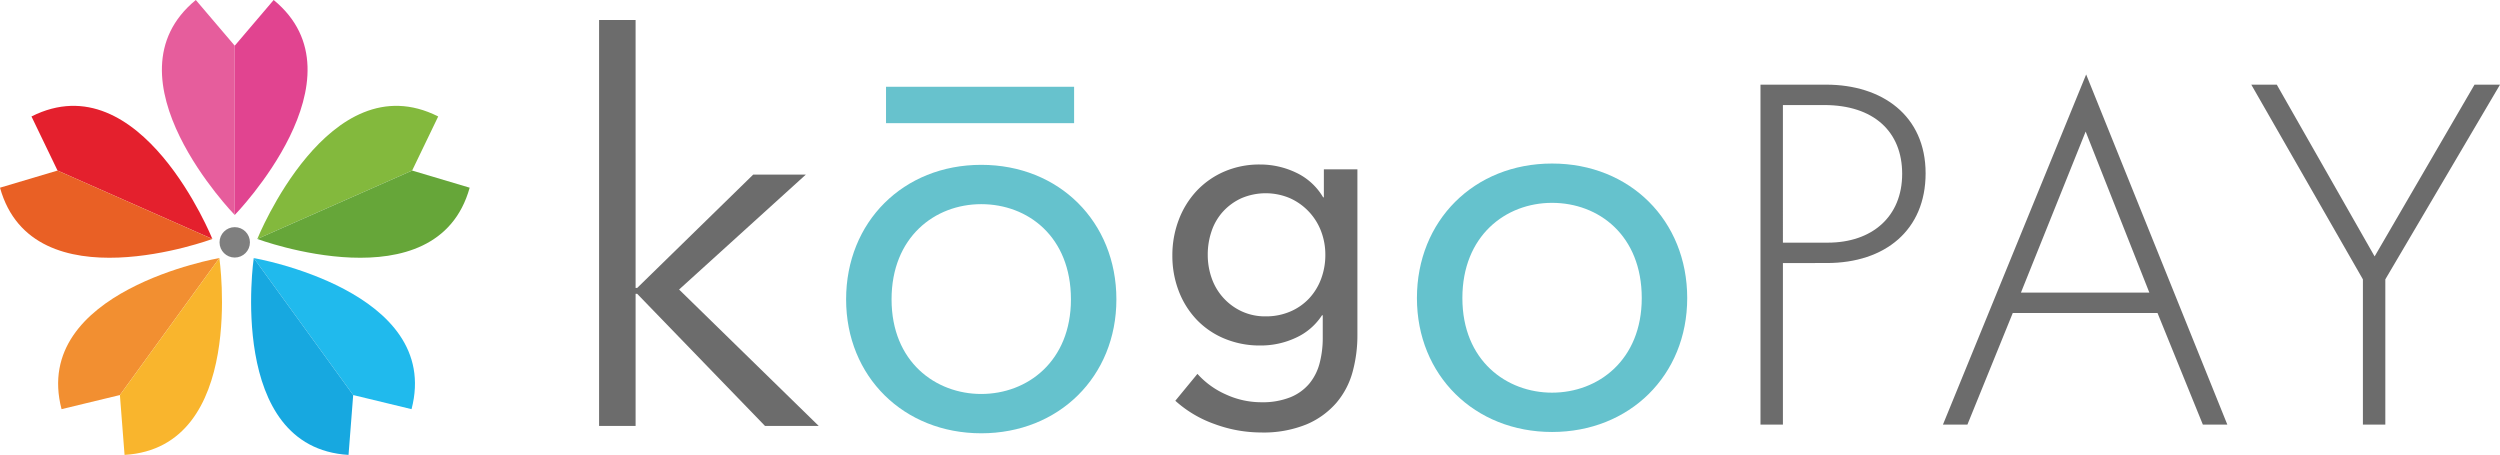
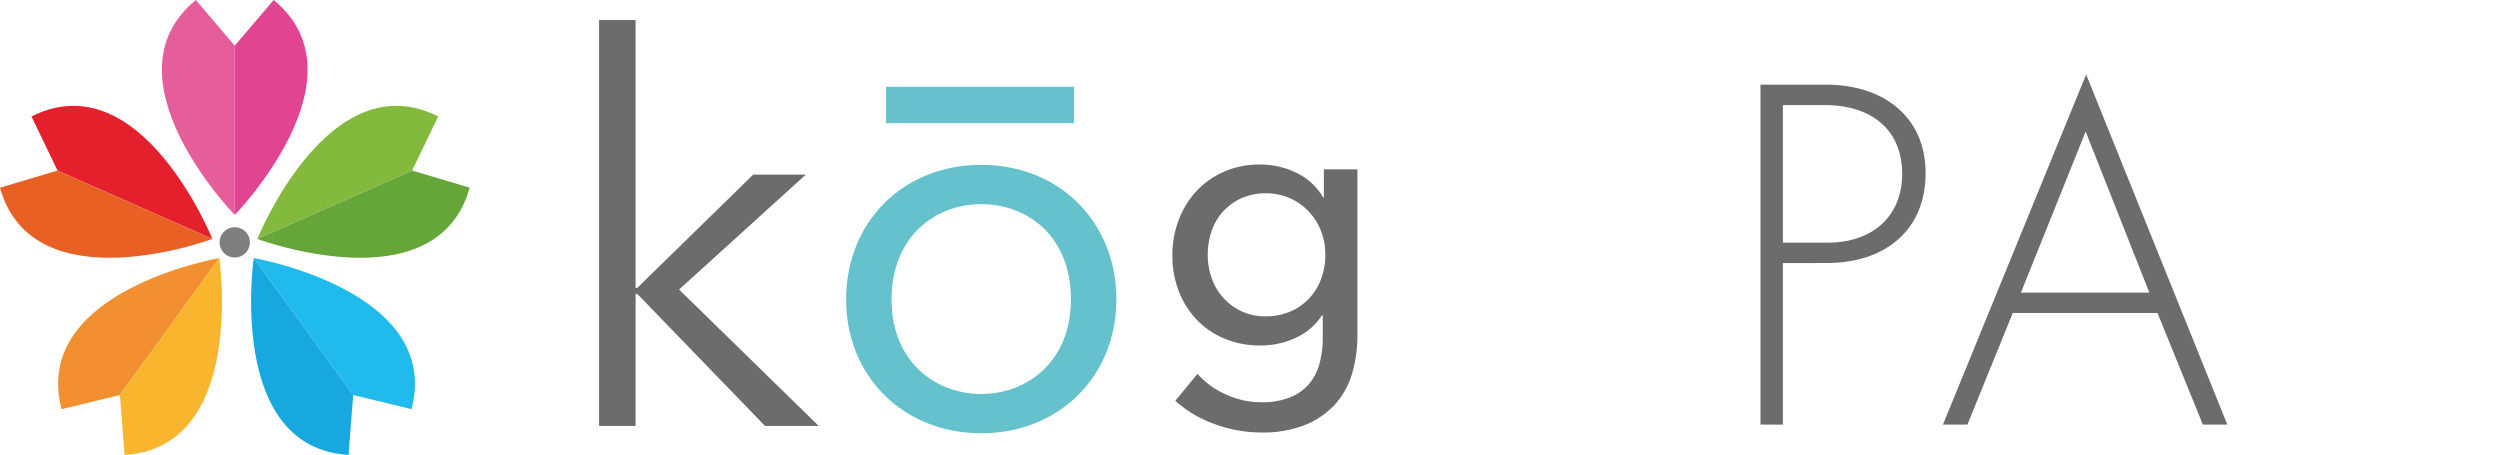
<svg xmlns="http://www.w3.org/2000/svg" xmlns:ns1="http://sodipodi.sourceforge.net/DTD/sodipodi-0.dtd" xmlns:ns2="http://www.inkscape.org/namespaces/inkscape" id="Layer_1" data-name="Layer 1" viewBox="0 0 274.787 50" version="1.1" ns1:docname="logo-kogopay.svg" width="274.787" height="50" ns2:version="0.92.4 (5da689c313, 2019-01-14)">
  <ns1:namedview pagecolor="#ffffff" bordercolor="#666666" borderopacity="1" objecttolerance="10" gridtolerance="10" guidetolerance="10" ns2:pageopacity="0" ns2:pageshadow="2" ns2:window-width="1920" ns2:window-height="1009" id="namedview47" showgrid="false" fit-margin-top="0" fit-margin-left="0" fit-margin-right="0" fit-margin-bottom="0" ns2:zoom="0.5223975" ns2:cx="36.370772" ns2:cy="49.98325" ns2:window-x="1912" ns2:window-y="-8" ns2:window-maximized="1" ns2:current-layer="Layer_1" />
  <defs id="defs4">
    <style id="style2">.cls-1{fill:#6c6c6c;}.cls-2{fill:#65c2cd;}.cls-3{fill:none;stroke:#67c2cd;stroke-width:8px;}.cls-14,.cls-3{stroke-miterlimit:10;}.cls-4{fill:#e65d9c;}.cls-5{fill:#e14490;}.cls-6{fill:#83b93d;}.cls-7{fill:#66a639;}.cls-8{fill:#e4202d;}.cls-9{fill:#e96025;}.cls-10{fill:#20baed;}.cls-11{fill:#17a8e0;}.cls-12{fill:#f28f31;}.cls-13{fill:#f9b52d;}.cls-14{fill:#7f7f7f;stroke:#7f7f7f;}</style>
  </defs>
  <title id="title6">logo-kogopay</title>
  <path class="cls-1" d="m 69.862,31.646 h 0.177 L 82.787,19.193 h 5.784 L 74.642,31.823 89.988,46.815 H 84.085 L 70.039,32.296 H 69.862 V 46.815 H 65.848 V 2.195 h 4.013 z" id="path8" ns2:connector-curvature="0" style="fill:#6c6c6c;stroke-width:0.5" />
  <path class="cls-2" d="m 93,32.905 c 0,-8.507 6.279,-14.787 14.854,-14.787 8.575,0 14.854,6.279 14.854,14.787 0,8.508 -6.347,14.72 -14.854,14.72 -8.507,0 -14.854,-6.212 -14.854,-14.72 z m 4.996,0 c 0,6.887 4.861,10.398 9.858,10.398 5.064,0 9.858,-3.579 9.858,-10.398 0,-6.887 -4.726,-10.465 -9.858,-10.465 -5.132,0 -9.858,3.646 -9.858,10.465 z" id="path10" ns2:connector-curvature="0" style="fill:#65c2cd;stroke-width:0.5" />
  <line class="cls-3" x1="97.387" y1="11.537" x2="118.06" y2="11.537" id="line12" style="fill:none;stroke:#67c2cd;stroke-width:4.001px;stroke-miterlimit:10" />
  <path class="cls-1" d="m 195.968,28.912 v 17.758 h -2.465 V 9.305 h 7.226 c 6.106,0 10.924,3.361 10.924,9.747 0,6.218 -4.425,9.859 -10.867,9.859 z m 0,-2.241 h 4.929 c 4.874,0 8.179,-2.857 8.179,-7.563 0,-4.65 -3.137,-7.562 -8.571,-7.562 h -4.538 z" id="path14" ns2:connector-curvature="0" style="fill:#6c6c6c;stroke-width:0.5" />
  <path class="cls-1" d="m 237.142,34.402 h -15.909 l -4.986,12.268 h -2.689 l 15.741,-38.485 15.517,38.485 h -2.689 z m -0.896,-2.24 -7.002,-17.702 -7.114,17.702 z" id="path16" ns2:connector-curvature="0" style="fill:#6c6c6c;stroke-width:0.5" />
-   <path class="cls-1" d="M 259.718,30.705 247.45,9.305 h 2.801 L 261.006,28.184 271.986,9.305 h 2.801 l -12.604,21.399 v 15.965 h -2.465 z" id="path18" ns2:connector-curvature="0" style="fill:#6c6c6c;stroke-width:0.5" />
  <path class="cls-1" d="m 131.616,41.093 a 9.162,9.162 0 0 0 3.14,2.269 9.31,9.31 0 0 0 3.869,0.851 8.247,8.247 0 0 0 3.201,-0.547 5.359,5.359 0 0 0 2.086,-1.499 5.809,5.809 0 0 0 1.134,-2.248 10.884,10.884 0 0 0 0.344,-2.795 v -2.472 h -0.081 a 6.764,6.764 0 0 1 -2.876,2.472 9.086,9.086 0 0 1 -3.889,0.851 10.056,10.056 0 0 1 -3.991,-0.77 8.961,8.961 0 0 1 -3.059,-2.107 9.462,9.462 0 0 1 -1.945,-3.14 10.74,10.74 0 0 1 -0.689,-3.869 10.907,10.907 0 0 1 0.689,-3.889 9.65,9.65 0 0 1 1.945,-3.181 9.113,9.113 0 0 1 3.039,-2.147 9.695,9.695 0 0 1 3.97,-0.79 9.135,9.135 0 0 1 3.95,0.891 6.803,6.803 0 0 1 2.978,2.715 h 0.081 v -3.079 h 3.687 v 18.231 a 15.223,15.223 0 0 1 -0.527,4.031 8.775,8.775 0 0 1 -1.783,3.403 8.956,8.956 0 0 1 -3.282,2.37 12.498,12.498 0 0 1 -5.024,0.891 14.81,14.81 0 0 1 -5.044,-0.911 12.835,12.835 0 0 1 -4.355,-2.573 z m 1.134,-13.086 a 7.635,7.635 0 0 0 0.427,2.552 6.292,6.292 0 0 0 3.271,3.646 6.105,6.105 0 0 0 2.683,0.567 6.692,6.692 0 0 0 2.682,-0.527 6.128,6.128 0 0 0 2.073,-1.438 6.431,6.431 0 0 0 1.32,-2.147 7.433,7.433 0 0 0 0.468,-2.653 7.163,7.163 0 0 0 -0.468,-2.593 6.502,6.502 0 0 0 -3.413,-3.626 6.803,6.803 0 0 0 -5.345,0 6.254,6.254 0 0 0 -2.012,1.458 6.076,6.076 0 0 0 -1.26,2.147 7.94,7.94 0 0 0 -0.427,2.613 z" id="path20" ns2:connector-curvature="0" style="fill:#6c6c6c;stroke-width:0.5" />
-   <path class="cls-2" d="m 155.741,32.761 c 0,-8.507 6.279,-14.786 14.855,-14.786 8.575,0 14.854,6.279 14.854,14.786 0,8.508 -6.347,14.72 -14.854,14.72 -8.508,0 -14.855,-6.212 -14.855,-14.72 z m 4.996,0 c 0,6.887 4.861,10.398 9.858,10.398 5.064,0 9.858,-3.579 9.858,-10.398 0,-6.887 -4.727,-10.465 -9.858,-10.465 -5.132,0 -9.858,3.646 -9.858,10.465 z" id="path22" ns2:connector-curvature="0" style="fill:#65c2cd;stroke-width:0.5" />
  <path class="cls-4" d="m 25.801,23.629 c 0,0 -14.683,-15.085 -4.279,-23.629 l 4.279,5.024 z" id="path24" ns2:connector-curvature="0" style="fill:#e65d9c;stroke-width:0.5" />
  <path class="cls-5" d="m 25.801,23.629 c 0,0 14.683,-15.085 4.279,-23.629 l -4.279,5.024 z" id="path26" ns2:connector-curvature="0" style="fill:#e14490;stroke-width:0.5" />
  <path class="cls-6" d="m 28.281,26.266 c 0,0 7.863,-19.527 19.884,-13.465 l -2.865,5.945 z" id="path28" ns2:connector-curvature="0" style="fill:#83b93d;stroke-width:0.5" />
  <path class="cls-7" d="m 28.281,26.266 c 0,0 19.732,7.333 23.343,-5.636 l -6.325,-1.884 z" id="path30" ns2:connector-curvature="0" style="fill:#66a639;stroke-width:0.5" />
  <path class="cls-8" d="m 23.343,26.266 c 0,0 -7.863,-19.527 -19.884,-13.465 l 2.865,5.945 z" id="path32" ns2:connector-curvature="0" style="fill:#e4202d;stroke-width:0.5" />
  <path class="cls-9" d="m 23.343,26.266 c 0,0 -19.732,7.333 -23.343,-5.636 l 6.325,-1.884 z" id="path34" ns2:connector-curvature="0" style="fill:#e96025;stroke-width:0.5" />
  <path class="cls-10" d="m 27.89,28.364 c 0,0 20.744,3.582 17.345,16.608 l -6.414,-1.551 z" id="path36" ns2:connector-curvature="0" style="fill:#20baed;stroke-width:0.5" />
  <path class="cls-11" d="m 27.89,28.364 c 0,0 -3.02,20.833 10.419,21.636 l 0.512,-6.579 z" id="path38" ns2:connector-curvature="0" style="fill:#17a8e0;stroke-width:0.5" />
  <path class="cls-12" d="m 24.11,28.364 c 0,0 -20.744,3.582 -17.345,16.608 l 6.414,-1.551 z" id="path40" ns2:connector-curvature="0" style="fill:#f28f31;stroke-width:0.5" />
  <path class="cls-13" d="m 24.11,28.364 c 0,0 3.02,20.833 -10.419,21.636 L 13.179,43.421 Z" id="path42" ns2:connector-curvature="0" style="fill:#f9b52d;stroke-width:0.5" />
  <circle class="cls-14" cx="25.801" cy="26.638" r="1.421" id="circle44" style="fill:#7f7f7f;stroke:#7f7f7f;stroke-width:0.5;stroke-miterlimit:10" />
</svg>